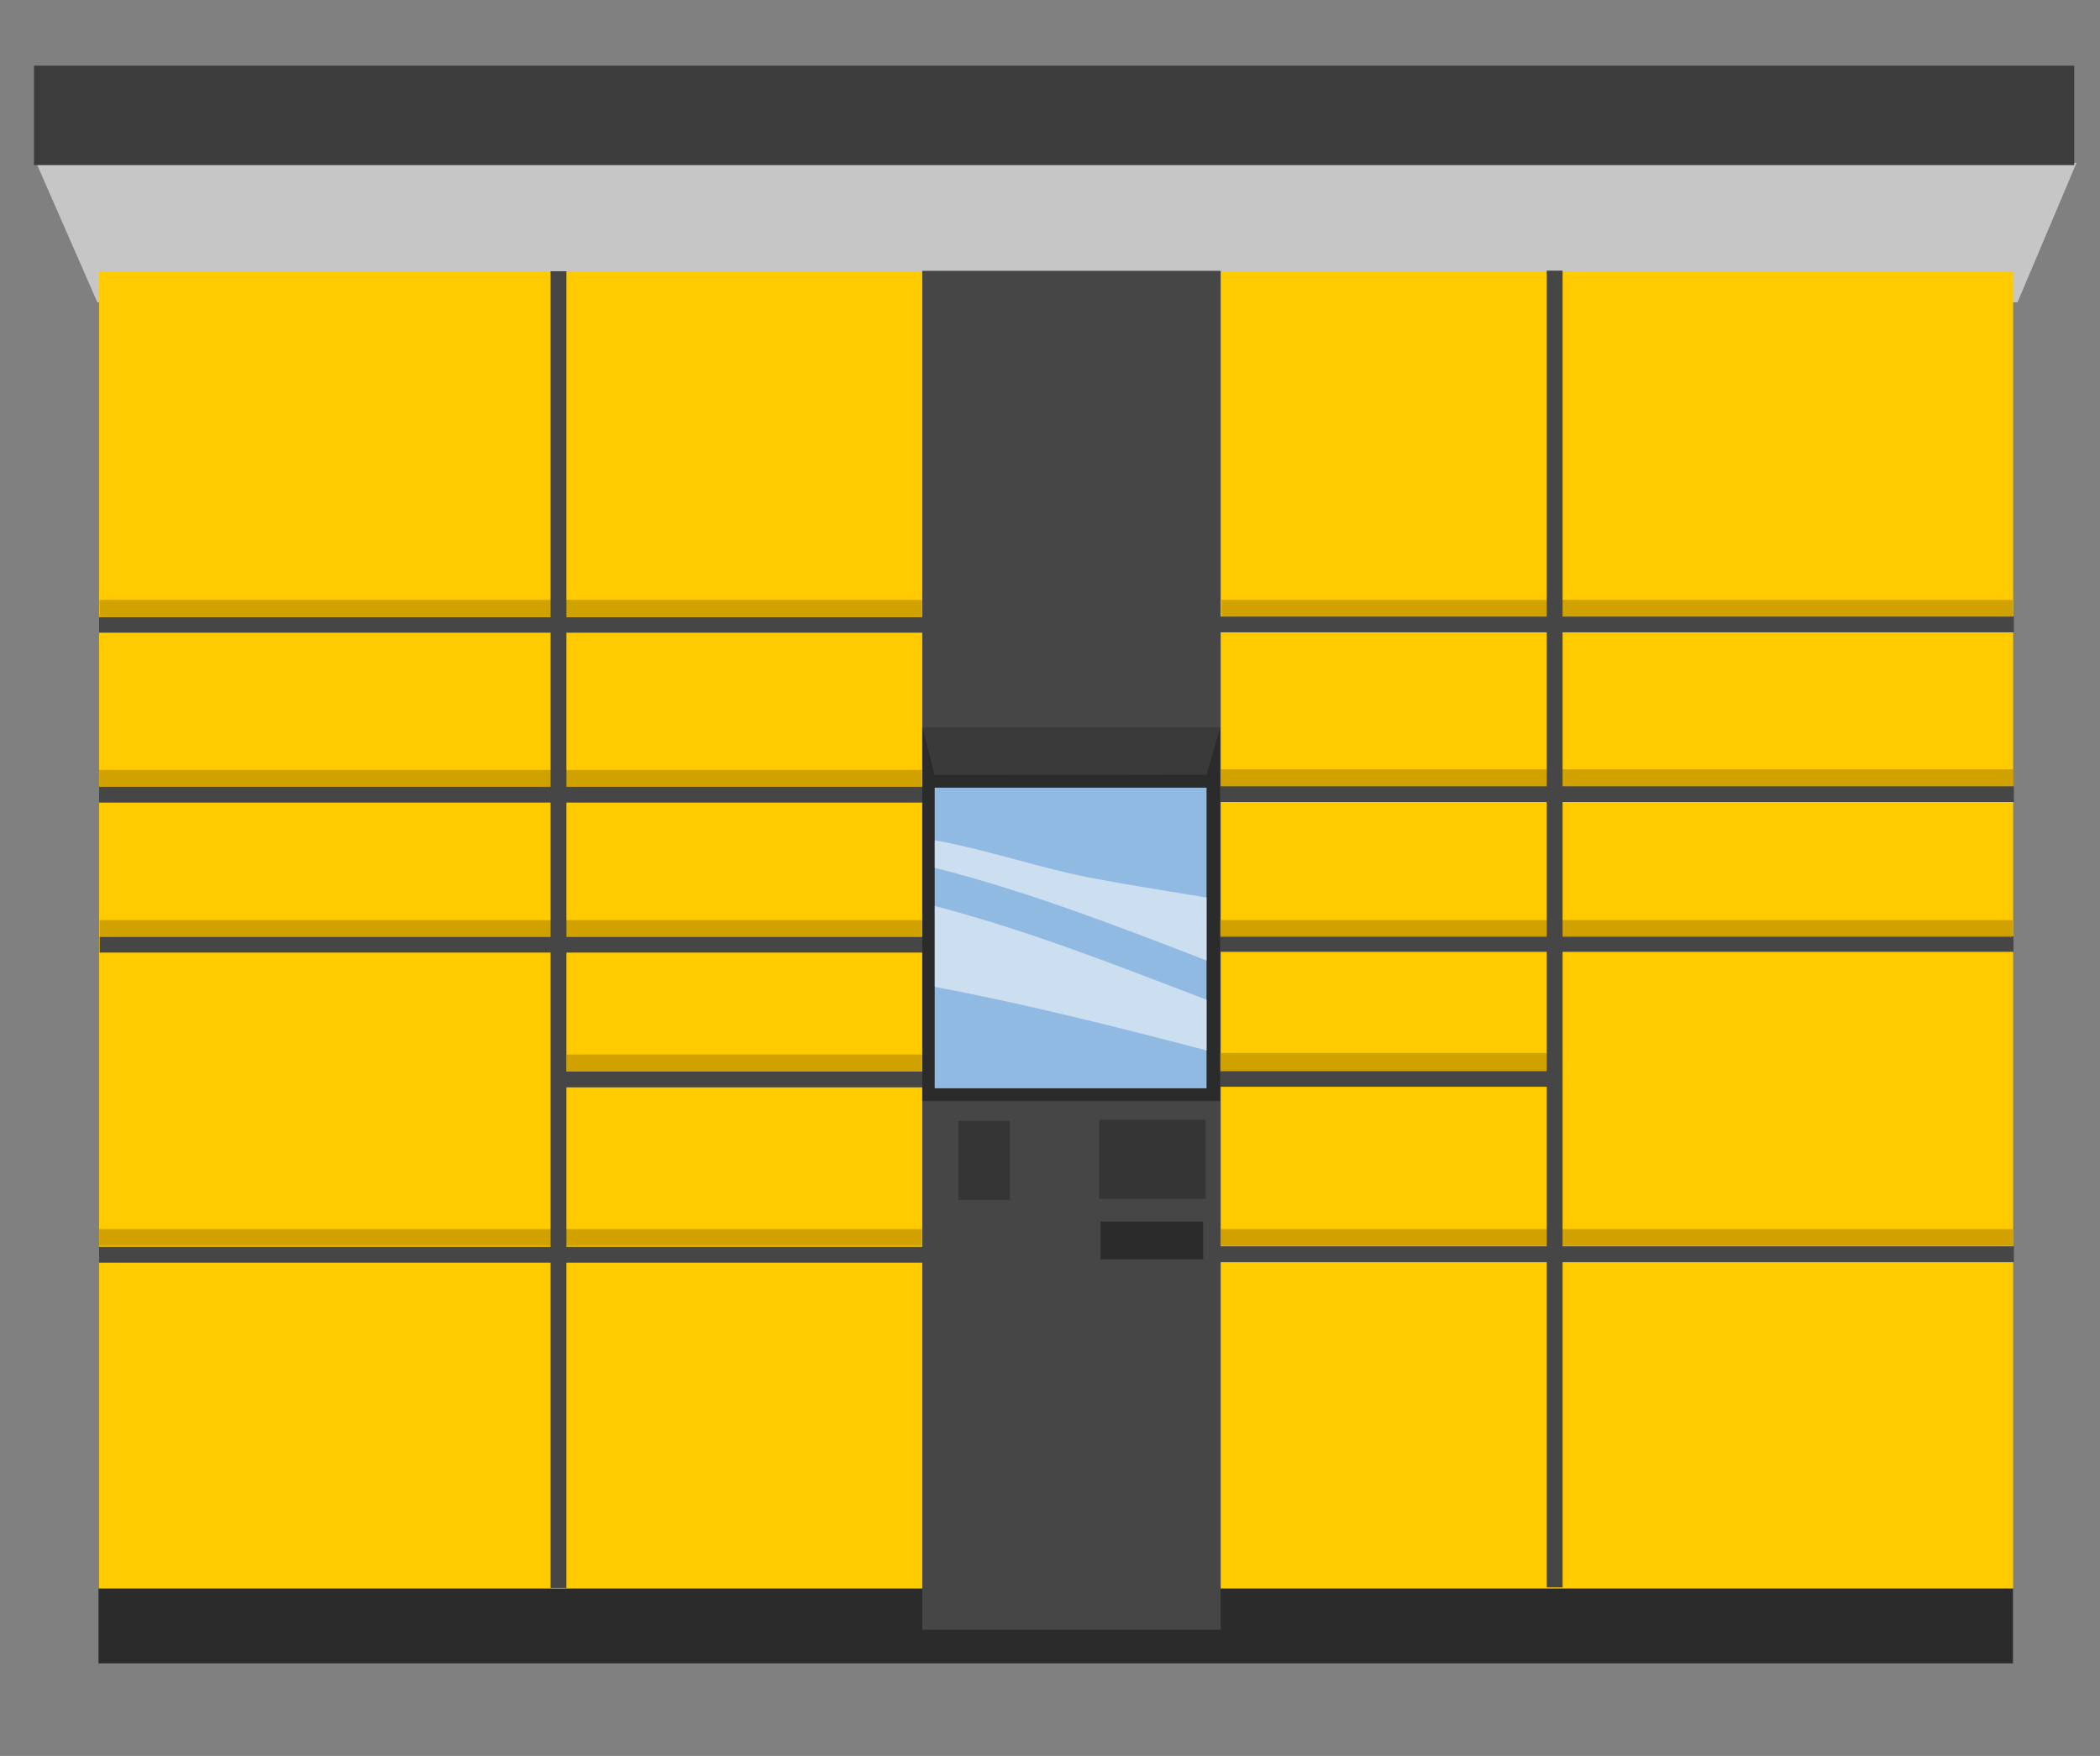
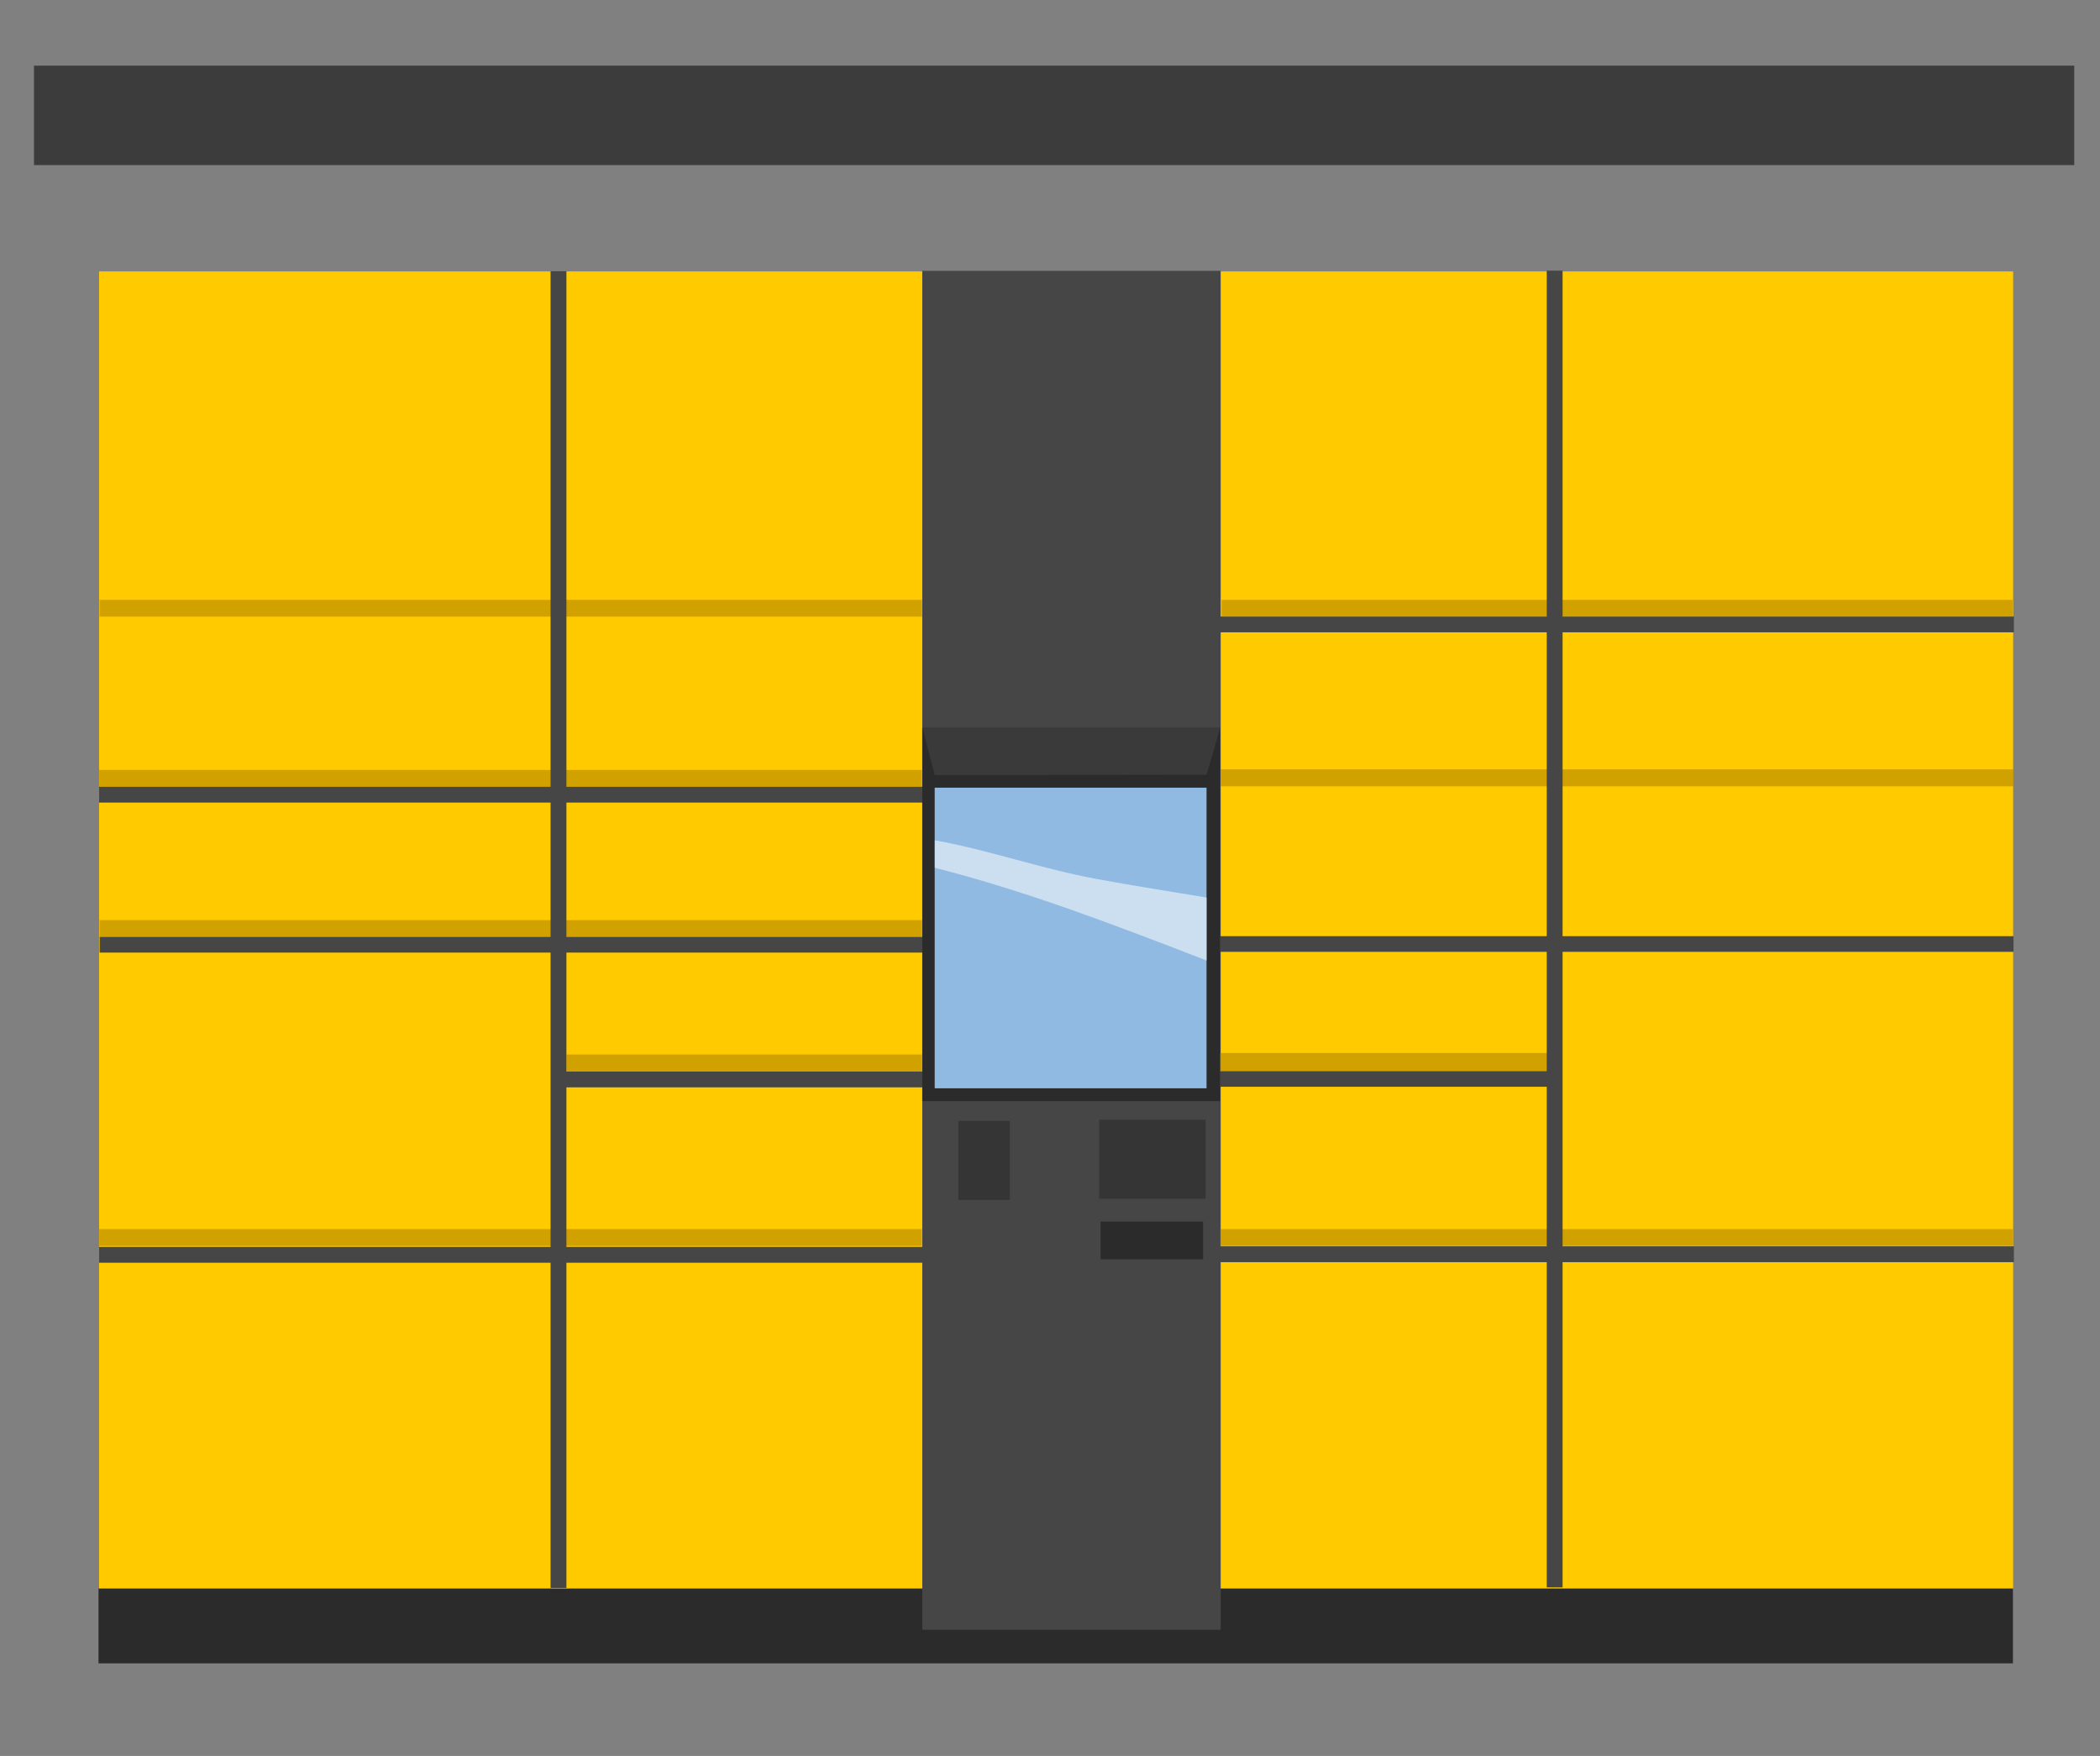
<svg xmlns="http://www.w3.org/2000/svg" version="1.1" id="Warstwa_1" x="0px" y="0px" viewBox="0 0 110 92" style="enable-background:new 0 0 110 92;" xml:space="preserve">
  <rect x="0" y="0" width="110" height="92" fill="#808080" stroke="none" />
  <style type="text/css">
	.st0{fill-rule:evenodd;clip-rule:evenodd;fill:#2B2B2B;}
	.st1{fill-rule:evenodd;clip-rule:evenodd;fill:#C6C6C6;}
	.st2{fill-rule:evenodd;clip-rule:evenodd;fill:#3C3C3C;}
	.st3{fill-rule:evenodd;clip-rule:evenodd;fill:#FFCB00;}
	.st4{fill-rule:evenodd;clip-rule:evenodd;fill:#464646;}
	.st5{fill-rule:evenodd;clip-rule:evenodd;fill:#FFFFFF;}
	.st6{fill-rule:evenodd;clip-rule:evenodd;fill:#353535;}
	.st7{opacity:0.662;}
	.st8{fill-rule:evenodd;clip-rule:evenodd;fill:#B98C00;}
	.st9{fill-rule:evenodd;clip-rule:evenodd;fill:#3A3A3A;}
	.st10{fill-rule:evenodd;clip-rule:evenodd;fill:#90BAE1;}
	.st11{opacity:0.536;}
</style>
  <desc>Created with sketchtool.</desc>
  <g id="InPost-www">
    <g id="o-inpost" transform="translate(-231, -1005)">
      <g id="Group-52" transform="translate(231, 1005)">
        <polygon id="Fill-1" class="st0" points="5.16,87.15 105.44,87.15 105.44,83.23 5.16,83.23    " />
-         <polygon id="Fill-2" class="st1" points="1.9,8.53 5.1,15.84 105.68,15.84 108.77,8.53    " />
        <polygon id="Fill-3" class="st2" points="1.78,8.65 108.65,8.65 108.65,3.44 1.78,3.44    " />
        <polygon id="Fill-4" class="st3" points="5.19,83.22 105.45,83.22 105.45,14.22 5.19,14.22    " />
        <polygon id="Fill-5" class="st4" points="48.31,85.39 63.94,85.39 63.94,14.19 48.31,14.19    " />
-         <polygon id="Fill-6" class="st4" points="5.19,33.15 49.06,33.15 49.06,32.33 5.19,32.33    " />
        <polygon id="Fill-7" class="st4" points="29.16,56.97 49.15,56.97 49.15,56.14 29.16,56.14    " />
        <polygon id="Fill-8" class="st4" points="5.19,42.05 49.12,42.05 49.12,41.22 5.19,41.22    " />
        <polygon id="Fill-9" class="st4" points="5.22,49.91 48.97,49.91 48.97,49.08 5.22,49.08    " />
        <polygon id="Fill-10" class="st4" points="5.19,66.16 49.06,66.16 49.06,65.33 5.19,65.33    " />
        <polygon id="Fill-11" class="st4" points="61.63,33.13 105.49,33.13 105.49,32.3 61.63,32.3    " />
        <polygon id="Fill-12" class="st4" points="61.54,56.94 81.52,56.94 81.52,56.11 61.54,56.11    " />
-         <polygon id="Fill-13" class="st4" points="61.57,42.02 105.49,42.02 105.49,41.19 61.57,41.19    " />
        <polygon id="Fill-14" class="st4" points="61.71,49.87 105.47,49.87 105.47,49.05 61.71,49.05    " />
        <polygon id="Fill-15" class="st4" points="61.63,66.13 105.49,66.13 105.49,65.3 61.63,65.3    " />
        <path id="Fill-16" class="st5" d="M48.96,46.49v1.25c4.87,2.15,9.55,4.7,14.24,7.22v-1.94C58.48,50.76,53.6,48.9,48.96,46.49" />
        <polygon id="Fill-18" class="st0" points="48.31,57.69 63.91,57.69 63.91,38.14 48.31,38.14    " />
        <polygon id="Fill-19" class="st0" points="57.65,65.98 63.02,65.98 63.02,64 57.65,64    " />
        <polygon id="Fill-20" class="st6" points="57.58,62.81 63.15,62.81 63.15,58.67 57.58,58.67    " />
        <polygon id="Fill-21" class="st6" points="50.2,62.87 52.9,62.87 52.9,58.73 50.2,58.73    " />
        <g id="Group-42" transform="translate(10.686, 88.549)" class="st7">
          <polygon id="Fill-22" class="st8" points="-5.47,-56.24 37.61,-56.24 37.61,-57.12 -5.47,-57.12     " />
          <polygon id="Fill-24" class="st8" points="-5.49,-47.32 37.6,-47.32 37.6,-48.21 -5.49,-48.21     " />
          <polygon id="Fill-26" class="st8" points="-5.47,-39.45 37.61,-39.45 37.61,-40.34 -5.47,-40.34     " />
          <polygon id="Fill-28" class="st8" points="18.99,-32.41 37.61,-32.41 37.61,-33.3 18.99,-33.3     " />
          <polygon id="Fill-30" class="st8" points="-5.49,-23.27 37.6,-23.27 37.6,-24.15 -5.49,-24.15     " />
          <polygon id="Fill-32" class="st8" points="53.3,-56.24 94.74,-56.24 94.74,-57.12 53.3,-57.12     " />
          <polygon id="Fill-34" class="st8" points="53.25,-47.35 94.81,-47.35 94.81,-48.24 53.25,-48.24     " />
-           <polygon id="Fill-36" class="st8" points="53.23,-39.45 94.74,-39.45 94.74,-40.34 53.23,-40.34     " />
          <polygon id="Fill-38" class="st8" points="53.23,-32.41 70.86,-32.41 70.86,-33.38 53.23,-33.38     " />
          <polygon id="Fill-40" class="st8" points="53.24,-23.27 94.75,-23.27 94.75,-24.15 53.24,-24.15     " />
        </g>
        <polygon id="Fill-43" class="st9" points="63.2,40.59 48.96,40.61 48.32,38.12 63.92,38.12    " />
        <polygon id="Fill-44" class="st10" points="48.96,57.02 63.2,57.02 63.2,41.27 48.96,41.27    " />
        <g id="Group-49" transform="translate(148.514, 127.906)" class="st11">
          <path id="Fill-45" class="st5" d="M-91.1-81.86c-2.84-0.52-5.61-1.51-8.45-2.02v1.44c4.88,1.24,9.56,3.05,14.24,4.86v-3.3      C-87.24-81.2-89.17-81.5-91.1-81.86" />
-           <path id="Fill-47" class="st5" d="M-99.55-80.44v4.24c4.8,0.9,9.52,2.1,14.24,3.33v-2.65C-90.01-77.33-94.68-79.16-99.55-80.44" />
        </g>
        <polygon id="Fill-50" class="st4" points="81.02,83.17 81.85,83.17 81.85,14.18 81.02,14.18    " />
        <polygon id="Fill-51" class="st4" points="28.84,83.2 29.67,83.2 29.67,14.21 28.84,14.21    " />
      </g>
    </g>
  </g>
</svg>